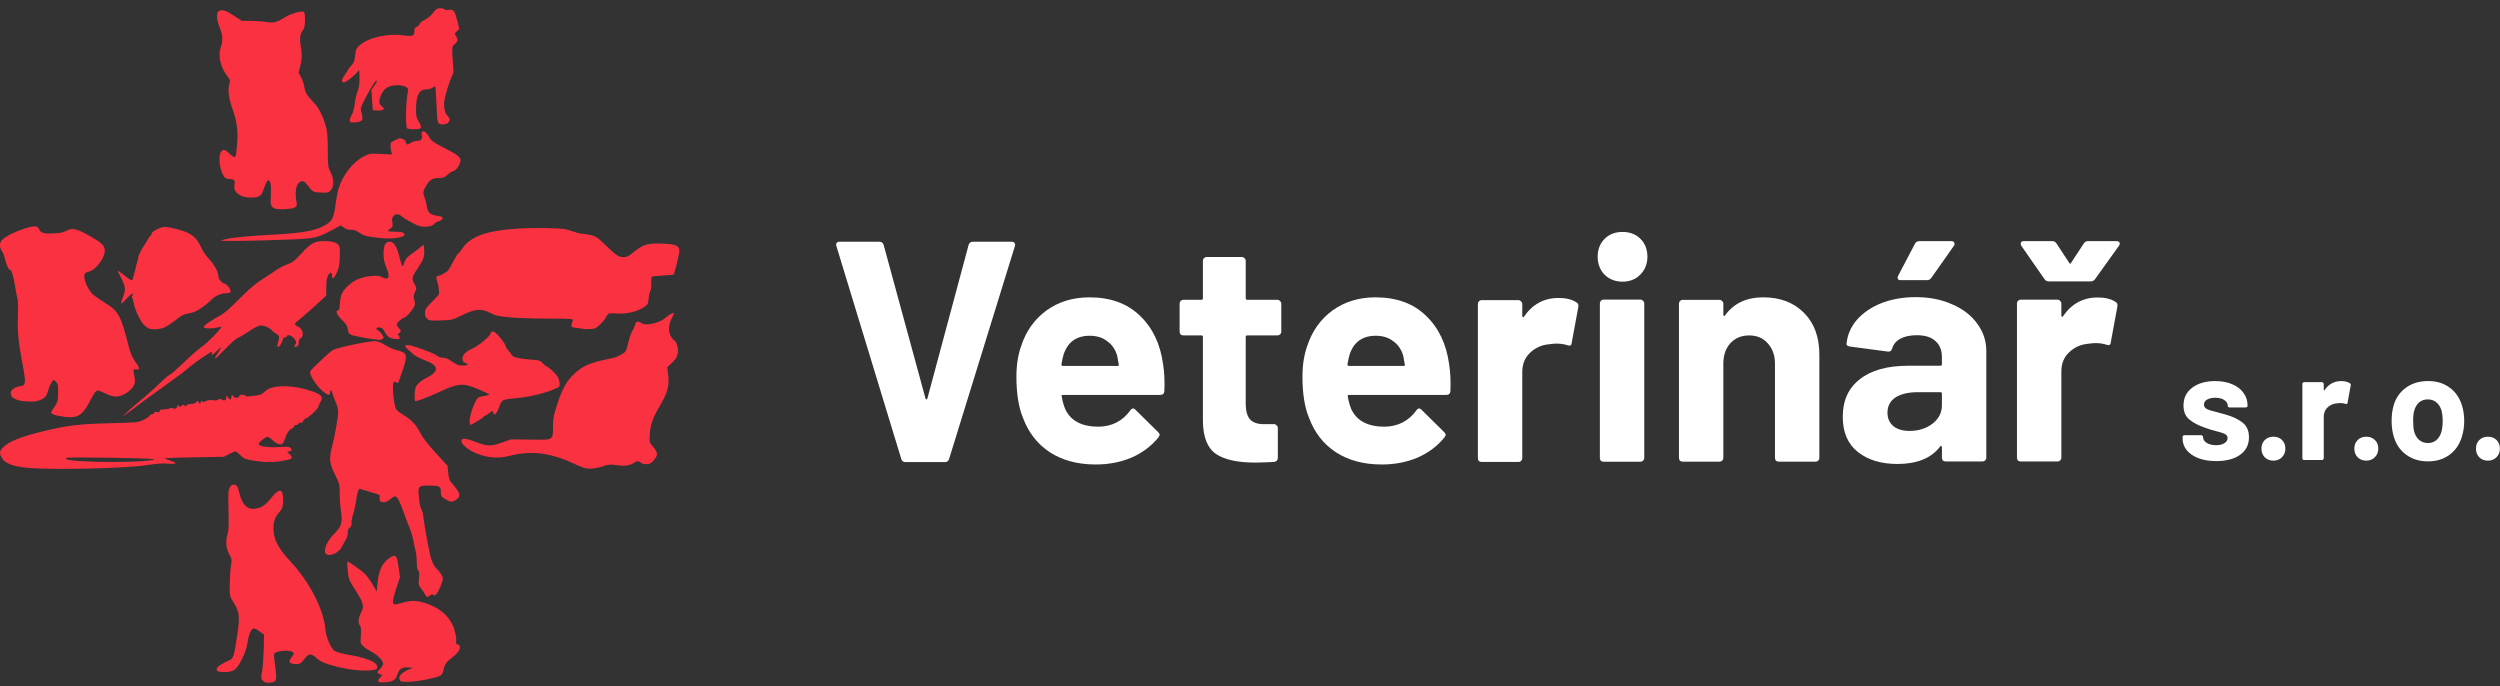
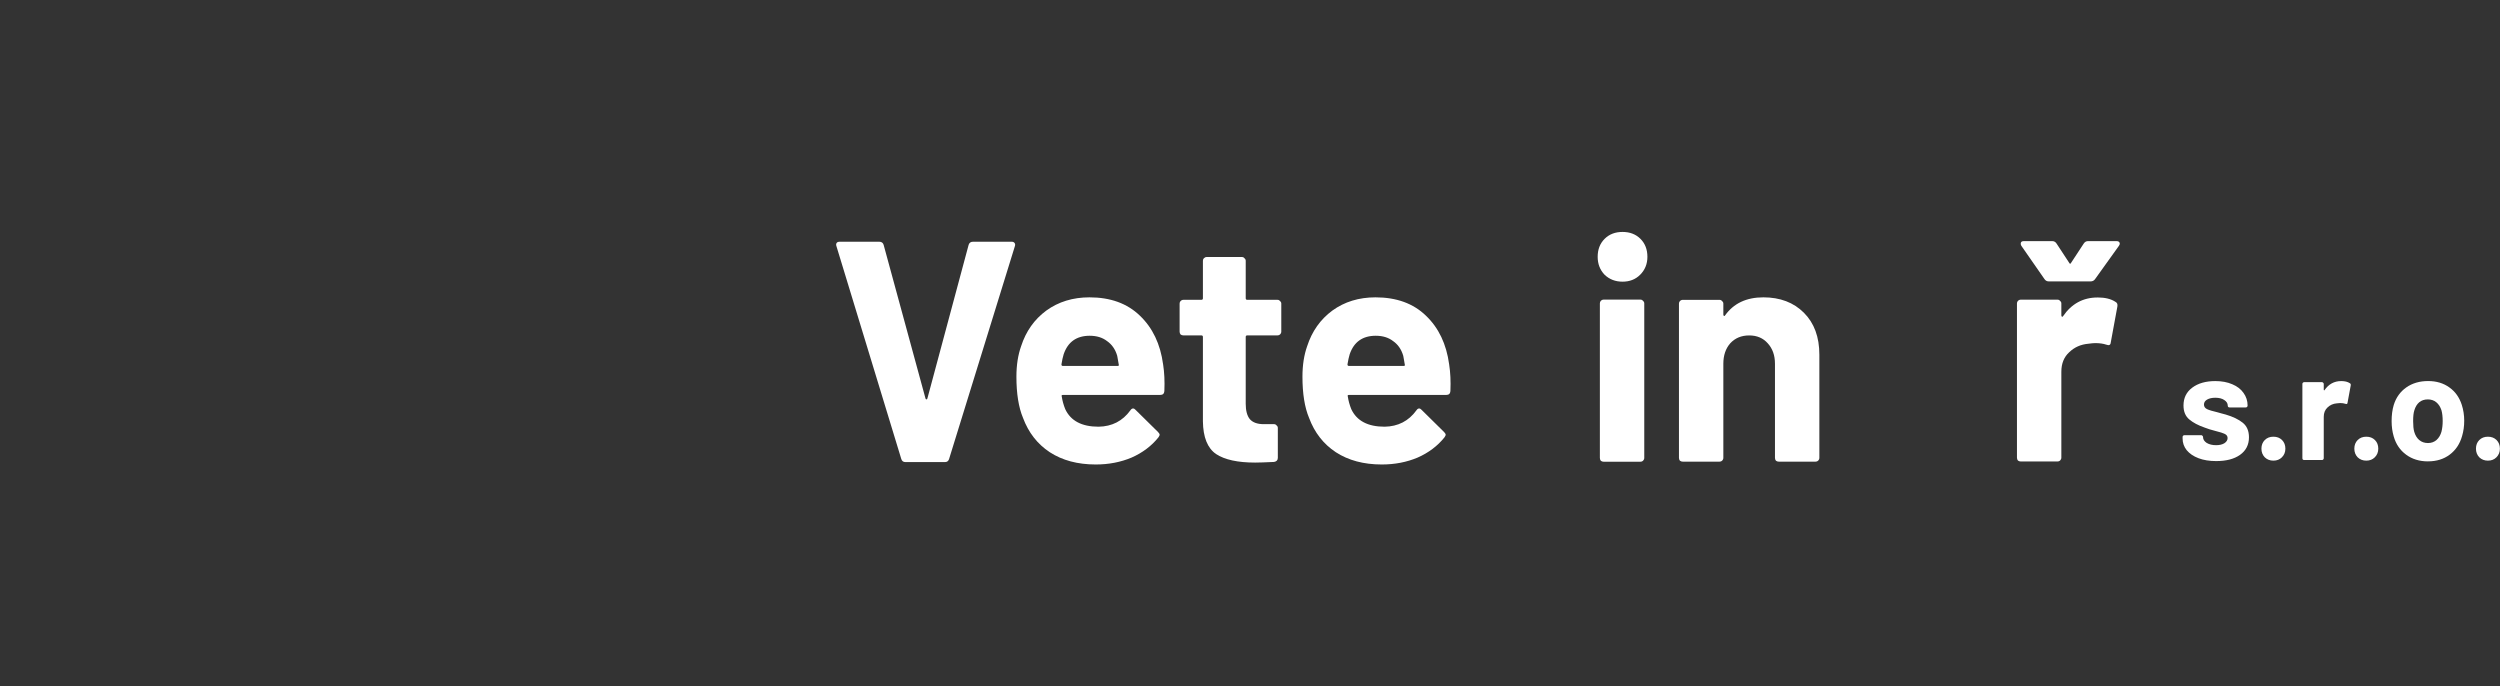
<svg xmlns="http://www.w3.org/2000/svg" fill="none" height="67" viewBox="0 0 244 67" width="244">
  <rect x="0" y="0" width="244" height="67" fill="#333333" stroke="none" />
  <g fill="#fff">
    <path d="m88.364 45.099c-.205 0-.338-.102-.4-.307l-6.329-20.769-.031-.123c0-.205.113-.307.338-.307h3.871c.226 0 .369.102.43.307l4.086 14.992c.02.061.051.092.092.092.041 0 .072-.031.092-.092l4.025-14.992c.062-.205.205-.307.43-.307h3.779c.123 0 .215.041.276.123.062.082.072.185.031.307l-6.421 20.769c-.061.205-.195.307-.399.307z" />
    <path d="m113.52 35.564c.122.779.164 1.649.122 2.611-.02.246-.153.369-.399.369h-9.493c-.123 0-.164.051-.123.153.062.41.174.82.338 1.229.533 1.147 1.618 1.72 3.257 1.72 1.31-.021 2.345-.554 3.103-1.598.082-.123.173-.184.276-.184.062 0 .134.041.215.123l2.212 2.181c.103.102.154.195.154.277 0 .041-.041.123-.123.246-.676.84-1.546 1.495-2.611 1.966-1.066.451-2.233.676-3.503.676-1.762 0-3.256-.399-4.486-1.198-1.208-.799-2.078-1.915-2.611-3.348-.43-1.024-.645-2.366-.645-4.025 0-1.126.154-2.119.461-2.98.471-1.454 1.291-2.611 2.458-3.472 1.188-.86 2.591-1.29 4.209-1.29 2.048 0 3.686.594 4.916 1.782 1.249 1.188 2.007 2.776 2.273 4.762zm-7.159-2.795c-1.29 0-2.14.604-2.549 1.813-.082.266-.154.594-.215.983 0 .102.05.153.153.153h5.315c.123 0 .164-.051.123-.153-.103-.594-.154-.881-.154-.86-.184-.615-.512-1.085-.983-1.413-.45-.349-1.014-.522-1.69-.522z" />
    <path d="m125.054 32.365c0 .102-.041.195-.123.277-.062.062-.144.092-.246.092h-2.949c-.103 0-.154.051-.154.153v6.513c0 .676.133 1.178.399 1.506.287.328.738.492 1.352.492h1.014c.102 0 .185.041.246.123.082.061.123.143.123.246v2.919c0 .225-.123.359-.369.4-.86.041-1.474.062-1.843.062-1.701 0-2.97-.277-3.81-.83-.84-.573-1.27-1.639-1.29-3.196v-8.234c0-.102-.051-.153-.154-.153h-1.751c-.102 0-.194-.03-.276-.092-.062-.082-.093-.174-.093-.276v-2.735c0-.102.031-.184.093-.246.082-.082.174-.123.276-.123h1.751c.103 0 .154-.052.154-.154v-3.655c0-.102.031-.185.092-.246.082-.081.174-.123.277-.123h3.44c.103 0 .185.041.247.123.081.062.122.144.122.246v3.655c0 .102.051.154.154.154h2.949c.102 0 .184.041.246.123.082.062.123.143.123.246z" />
    <path d="m141.437 35.564c.123.779.164 1.649.123 2.611-.02.246-.153.369-.4.369h-9.493c-.122 0-.164.051-.122.153.061.41.173.82.337 1.229.533 1.147 1.619 1.72 3.257 1.72 1.311-.021 2.345-.554 3.103-1.598.082-.123.174-.184.276-.184.062 0 .133.041.215.123l2.213 2.181c.102.102.153.195.153.277 0 .041-.041.123-.123.246-.675.84-1.546 1.495-2.611 1.966-1.065.451-2.233.676-3.502.676-1.762 0-3.257-.399-4.486-1.198-1.208-.799-2.079-1.915-2.611-3.348-.431-1.024-.646-2.366-.646-4.025 0-1.126.154-2.119.461-2.98.472-1.454 1.29-2.611 2.458-3.472 1.188-.86 2.591-1.29 4.209-1.29 2.048 0 3.687.594 4.916 1.782 1.249 1.188 2.007 2.776 2.274 4.762zm-7.158-2.795c-1.291 0-2.141.604-2.551 1.813-.081.266-.153.594-.215.983 0 .102.052.153.154.153h5.315c.123 0 .164-.051.123-.153-.102-.594-.154-.881-.154-.86-.184-.615-.511-1.085-.983-1.413-.45-.349-1.014-.522-1.689-.522z" />
-     <path d="m152.105 29.08c.738 0 1.321.143 1.751.43.165.081.226.235.185.461l-.645 3.502c-.021.246-.164.318-.43.215-.308-.102-.666-.153-1.076-.153-.163 0-.388.02-.675.061-.738.062-1.363.338-1.874.83-.513.471-.768 1.106-.768 1.905v8.387c0 .102-.042.195-.123.277-.062.061-.144.092-.246.092h-3.595c-.102 0-.195-.03-.276-.092-.062-.082-.092-.174-.092-.277v-15.054c0-.102.03-.184.092-.246.081-.082.174-.123.276-.123h3.595c.102 0 .184.041.246.123.081.062.123.143.123.246v1.168c0 .062.02.102.061.123.041.02.072.01.092-.03.84-1.229 1.966-1.843 3.38-1.843z" />
    <path d="m158.36 27.491c-.696 0-1.281-.225-1.751-.676-.451-.471-.676-1.055-.676-1.751 0-.717.225-1.301.676-1.751.45-.451 1.034-.676 1.751-.676s1.3.225 1.751.676c.45.451.676 1.034.676 1.751 0 .696-.236 1.28-.707 1.751-.45.451-1.024.676-1.72.676zm-1.844 17.573c-.102 0-.194-.03-.276-.092-.062-.082-.092-.174-.092-.276v-15.085c0-.102.03-.184.092-.246.082-.082.174-.123.276-.123h3.595c.102 0 .184.041.246.123.081.062.123.144.123.246v15.085c0 .102-.042.195-.123.276-.062.062-.144.092-.246.092z" />
    <path d="m172.1 29.02c1.639 0 2.96.502 3.963 1.506 1.004 1.004 1.506 2.366 1.506 4.086v10.077c0 .102-.041.195-.123.276-.062.062-.143.092-.246.092h-3.595c-.102 0-.194-.031-.276-.092-.062-.081-.092-.174-.092-.276v-9.186c0-.82-.236-1.485-.707-1.997-.451-.512-1.055-.768-1.812-.768-.758 0-1.373.257-1.844.768-.45.512-.676 1.178-.676 1.997v9.186c0 .102-.041.195-.123.276-.061.062-.143.092-.246.092h-3.594c-.102 0-.195-.031-.277-.092-.061-.081-.091-.174-.091-.276v-15.054c0-.102.03-.185.091-.246.082-.082.175-.123.277-.123h3.594c.103 0 .185.041.246.123.082.061.123.143.123.246v1.075c0 .062.021.102.062.123.041.02.071.01.092-.03.84-1.188 2.089-1.782 3.748-1.782z" />
-     <path d="m186.981 29.001c1.332 0 2.52.236 3.564.707 1.045.451 1.854 1.075 2.427 1.874.594.799.891 1.69.891 2.673v10.415c0 .102-.041.195-.123.277-.061.061-.143.092-.245.092h-3.595c-.102 0-.195-.031-.277-.092-.061-.082-.091-.174-.091-.277v-1.014c0-.062-.021-.102-.062-.123-.041-.021-.082 0-.123.061-.86 1.127-2.243 1.69-4.147 1.69-1.598 0-2.888-.389-3.871-1.168-.984-.778-1.475-1.925-1.475-3.441 0-1.577.553-2.795 1.659-3.655 1.106-.881 2.683-1.322 4.731-1.322h3.134c.102 0 .154-.051.154-.153v-.676c0-.676-.205-1.198-.615-1.567-.41-.389-1.024-.584-1.843-.584-.635 0-1.168.113-1.598.338-.41.225-.676.543-.799.953-.061.225-.194.328-.399.307l-3.717-.492c-.246-.041-.359-.133-.338-.276.081-.86.42-1.639 1.013-2.335.615-.696 1.414-1.239 2.397-1.628 1.004-.389 2.12-.584 3.348-.584zm-.614 13.057c.88 0 1.628-.235 2.243-.706.614-.471.921-1.075.921-1.813v-1.106c0-.102-.051-.154-.153-.154h-2.213c-.921 0-1.648.174-2.181.522-.511.348-.768.84-.768 1.474 0 .554.195.994.584 1.322.389.307.911.461 1.567.461zm-.86-14.716c-.144 0-.236-.041-.277-.123s-.031-.184.031-.307l1.628-3.103c.082-.185.236-.277.461-.277h3.103c.143 0 .236.051.277.153.061.082.051.184-.031.307l-2.182 3.103c-.102.164-.245.246-.43.246z" />
    <path d="m204.719 29.032c.738 0 1.321.143 1.751.43.165.082.226.235.185.461l-.645 3.502c-.021.246-.164.318-.43.215-.308-.102-.666-.153-1.076-.153-.163 0-.388.02-.675.061-.738.062-1.363.338-1.874.83-.513.471-.768 1.106-.768 1.905v8.387c0 .102-.042.195-.123.277-.062.061-.144.092-.246.092h-3.595c-.102 0-.195-.031-.276-.092-.062-.082-.092-.174-.092-.277v-15.054c0-.102.03-.184.092-.246.081-.082.174-.123.276-.123h3.595c.102 0 .184.041.246.123.081.062.123.143.123.246v1.168c0 .062.02.102.061.123s.072.01.092-.03c.84-1.229 1.966-1.843 3.379-1.843zm-7.434-5.039c-.041-.061-.062-.133-.062-.215 0-.164.103-.246.307-.246h2.765c.185 0 .328.082.43.246l1.229 1.874c.062.123.123.123.185 0l1.229-1.874c.102-.164.245-.246.429-.246h2.766c.163 0 .266.051.307.153.041.082.02.184-.062.307l-2.334 3.257c-.103.143-.246.215-.43.215h-4.087c-.184 0-.327-.082-.43-.246z" />
    <path d="m216.304 45.002c-.661 0-1.238-.093-1.731-.281-.492-.187-.877-.449-1.153-.784-.266-.335-.399-.715-.399-1.138v-.148c0-.049.014-.088.044-.118.04-.04.084-.059.133-.059h1.642c.049 0 .088.02.118.059.04.03.059.069.059.118v.015c0 .217.119.404.355.562.247.148.552.222.917.222.336 0 .607-.064.813-.192.208-.138.311-.306.311-.503 0-.177-.088-.31-.266-.399-.177-.089-.468-.183-.872-.281-.464-.118-.829-.232-1.095-.34-.631-.217-1.134-.483-1.508-.799-.375-.315-.563-.769-.563-1.361 0-.73.281-1.306.843-1.731.572-.433 1.326-.65 2.263-.65.631 0 1.183.103 1.657.31.473.197.838.478 1.094.843.266.365.399.779.399 1.242 0 .05-.02.093-.058.133-.03.03-.07.044-.119.044h-1.583c-.049 0-.093-.015-.133-.044-.029-.04-.044-.083-.044-.133 0-.217-.114-.399-.34-.547-.217-.148-.508-.222-.873-.222-.325 0-.591.059-.799.177-.206.118-.31.281-.31.488 0 .197.098.345.296.444.207.099.547.202 1.02.31.108.029.232.064.37.104.138.029.286.069.443.118.701.207 1.253.473 1.657.798.404.325.607.799.607 1.42 0 .73-.291 1.302-.873 1.716-.572.405-1.346.606-2.322.606z" />
    <path d="m221.885 44.959c-.336 0-.617-.108-.843-.325-.217-.227-.326-.508-.326-.843 0-.345.109-.626.326-.843.217-.217.497-.326.843-.326.345 0 .626.109.843.326.217.217.325.498.325.843 0 .335-.113.616-.34.843-.217.217-.493.325-.828.325z" />
    <path d="m228.499 37.193c.355 0 .636.069.843.207.079.039.109.113.089.222l-.311 1.686c-.009.118-.079.153-.207.104-.148-.049-.32-.074-.517-.074-.079 0-.188.009-.326.029-.355.03-.656.163-.902.4-.246.227-.37.532-.37.917v4.038c0 .049-.019.093-.059.133-.03.03-.069.044-.118.044h-1.731c-.049 0-.093-.015-.133-.044-.029-.04-.044-.084-.044-.133v-7.247c0-.049.015-.088.044-.118.04-.039.084-.059.133-.059h1.731c.049 0 .088.02.118.059.04.03.059.069.059.118v.562c0 .03.01.05.03.059.019.01.035.005.044-.014.404-.592.947-.888 1.627-.888z" />
    <path d="m230.951 44.959c-.335 0-.616-.108-.843-.325-.217-.227-.325-.508-.325-.843 0-.345.108-.626.325-.843.217-.217.499-.326.843-.326.345 0 .627.109.844.326.217.217.325.498.325.843 0 .335-.114.616-.34.843-.217.217-.493.325-.829.325z" />
    <path d="m236.971 45.031c-.827 0-1.538-.217-2.129-.651-.592-.434-.996-1.025-1.213-1.775-.138-.463-.207-.967-.207-1.509 0-.582.069-1.104.207-1.568.227-.729.636-1.301 1.227-1.716.592-.414 1.302-.621 2.131-.621.808 0 1.498.207 2.07.621.572.404.976.971 1.213 1.701.158.493.237 1.01.237 1.553 0 .532-.07 1.03-.208 1.493-.217.769-.621 1.376-1.213 1.819-.581.434-1.286.651-2.115.651zm0-1.79c.326 0 .602-.098.829-.295.226-.197.389-.468.488-.814.079-.316.118-.66.118-1.035 0-.414-.039-.764-.118-1.05-.108-.335-.276-.597-.503-.784-.227-.188-.502-.281-.828-.281-.336 0-.616.094-.843.281-.217.187-.375.449-.474.784-.079.237-.118.587-.118 1.05 0 .444.035.789.104 1.035.098.345.261.617.488.814.236.197.523.295.857.295z" />
    <path d="m242.822 44.959c-.335 0-.616-.108-.843-.325-.217-.227-.325-.508-.325-.843 0-.345.108-.626.325-.843.217-.217.498-.326.843-.326s.626.109.843.326c.217.217.326.498.326.843 0 .335-.114.616-.34.843-.217.217-.493.325-.829.325z" />
  </g>
-   <path d="m25.655 66.433c-.195-.209-.198-.247-.079-.886.069-.366.14-1.328.159-2.136l.034-1.469-.465-.334c-.359-.258-.501-.312-.622-.237-.246.153-.394.536-.534 1.388-.095.577-.248 1.017-.571 1.645-.517 1.007-.777 1.185-1.743 1.189-.593.002-.766-.104-.651-.403.053-.138.722-.561 1.155-.73.449-.175.508-.365.846-2.689.242-1.663.177-2.099-.453-3.078-.302-.468-.308-.501-.308-1.576 0-.604.049-1.42.109-1.813.107-.702.104-.724-.167-1.232-.315-.59-.365-1.28-.144-2.008.098-.324.118-.883.081-2.291-.041-1.611-.026-1.904.111-2.168.11-.212.227-.306.383-.306.307 0 .41.152.571.838.253 1.082.775 1.615 1.486 1.519.666-.09 1.022-.318 1.573-1.006.844-1.054 1.209-1.008 1.209.151 0 .655-.074.857-.489 1.332-.353.405-.5.982-.441 1.725.074.924.543 1.768 1.626 2.922 1.838 1.958 3.231 4.625 3.414 6.536.076.786.364 1.563.783 2.111.139.181.849.39 1.866.548.779.121 1.682.406 2.11.666.35.212.433.622.143.701-.77.211-2.268.104-3.73-.265-1.21-.306-1.614-.478-2.056-.875-.504-.453-.765-.428-1.146.11-.333.47-.566.575-1.074.48-.46-.086-.492-.198-.183-.642.26-.374.263-.39.086-.519-.221-.161-1.024-.165-1.484-.007-.384.132-.38.094-.185 1.516.173 1.26.106 1.445-.538 1.483-.398.024-.513-.009-.683-.19zm11.374.148c-.186-.076-.143-.237.143-.534.144-.15.197-.248.117-.218-.08.03-.23-.007-.334-.085-.184-.138-.181-.148.122-.436.171-.162.31-.39.31-.506 0-.328-.501-.857-1.124-1.188-.311-.165-.685-.419-.832-.565-.26-.258-.265-.286-.211-1.028.043-.587.024-.804-.084-.947-.208-.277-.169-.763.104-1.284.339-.646.241-.979-.718-2.443-.309-.471-.488-.857-.52-1.12-.117-.967-.139-1.401-.071-1.401.155 0 1.416.897 1.734 1.234.184.195.507.649.717 1.01l.382.655.061-.664c.13-1.421.477-2.156 1.251-2.643.556-.351.671-.208.842 1.044l.119.874-.347 1.051c-.373 1.131-.424 1.513-.213 1.595.074.028.422-.037.775-.146.844-.26 1.437-.249 2.309.043 1.255.42 2.107 1.102 2.596 2.078.246.491.439 1.416.353 1.688-.033.103-.022.187.024.187.046 0 .161.057.255.125.277.202-.006.726-.657 1.216-.579.435-.753.69-.856 1.257-.04.221-.15.414-.288.504-.342.223-2.356.615-3.16.615-.629 0-.726-.024-.822-.202-.177-.332.201-.728 1.01-1.058l.287-.117-.463-.031c-.587-.04-.879.142-1.03.642-.166.55-.417.734-1.09.796-.316.029-.627.03-.693.005zm4.498-8.49c-.034-.092-.204-.355-.379-.585-.309-.407-.316-.436-.255-1.081.048-.517.032-.681-.072-.746-.094-.059-.136-.29-.14-.777-.003-.382-.053-.865-.111-1.075-.058-.21-.159-.681-.225-1.049-.065-.366-.237-.946-.382-1.286-.146-.341-.391-.986-.546-1.433-.372-1.068-.659-1.617-.847-1.617-.084 0-.3.129-.479.286-.523.457-1.159.363-1.046-.155.06-.274.06-.274-.842-.536-.496-.144-.965-.286-1.042-.315-.129-.05-.172.03-.314.577-.013.052-.073.417-.132.81-.059.393-.177.905-.262 1.138-.085.233-.148.585-.141.783.011.271-.033.385-.176.461-.144.077-.19.201-.191.503-.001.242-.077.515-.192.688-.106.157-.282.47-.392.694-.323.657-1.369 1.05-1.609.605-.197-.367.239-1.278.936-1.957.627-.61.759-1.087.589-2.139-.065-.401-.12-1.158-.122-1.681-.003-.942-.008-.962-.467-1.897-.539-1.098-.583-1.523-.279-2.714.294-1.151.605-2.932.596-3.405-.005-.24-.113-.66-.241-.94-.128-.279-.262-.639-.298-.801-.083-.374-.241-.479-.241-.159 0 .134-.054.244-.12.244-.37-.002-1.284-.931-1.66-1.686-.212-.427-.228-.519-.118-.669.212-.286 1.931-1.897 2.137-2.003.522-.266 3.438-.882 4.177-.882.203.001.54.136.93.375.336.206.831.427 1.099.491 1.089.258 1.151.462.619 2.017-.22.642-.41 1.181-.424 1.198-.014.019-.111-.011-.215-.069-.149-.08-.202-.069-.247.048-.138.358.023 2.074.239 2.546.059.13.375.392.702.582.793.462 1.275.971 1.68 1.772.232.461.687 1.05 1.495 1.938l1.161 1.275.069.686c.062.616.107.731.448 1.122.771.888.821 1.205.244 1.554-.342.207-.505.183-1.05-.16-.326-.205-.358-.263-.358-.65 0-.541-.142-.622-1.1-.622-1.105 0-1.132.027-1.053 1.081.041.56.13 1.002.248 1.233.101.199.184.499.184.667 0 .293.452 2.833.681 3.832.14.611.38 1.081.704 1.381.285.263.526.675.526.897 0 .244-.379 1.169-.587 1.433-.157.2-.225.227-.333.138-.106-.088-.173-.078-.309.044-.224.202-.388.198-.465-.011zm-38.662-12.414c-1.583-.123-2.412-.442-2.727-1.048-.205-.394-.177-.607.121-.923.57-.605 1.755-1.084 4.048-1.636 2.308-.556 3.449-.692 6.4-.762 2.686-.064 2.733-.069 3.276-.319.303-.14.577-.321.608-.402.031-.081.134-.148.228-.148.094 0 .196-.066.227-.145.04-.102.129-.127.297-.085.183.045.241.023.241-.092 0-.093.083-.153.216-.153.39-.002.692-.049.811-.125.065-.041.198-.032.296.022.202.107.397-.025.402-.272.003-.126.022-.124.127.011.115.15.136.15.279.009.127-.127.181-.133.302-.032.12.099.156.097.197-.009.031-.078.204-.133.433-.138.26-.006.426-.066.518-.191.126-.171.139-.172.2-.016.083.213.236.216.236.005 0-.121.027-.135.109-.052.083.083.179.074.391-.035.193-.099.4-.125.659-.082.246.041.427.023.52-.055.115-.095.189-.094.37.002.27.144.436.066.436-.208v-.199l.179.205c.221.254.3.259.3.021 0-.235.153-.335.226-.148.073.189.539.189.539-.001 0-.165.525-.203.624-.044.033.054.197.075.364.048.167-.028.489-.069.715-.091.398-.04.515-.099.924-.465.575-.514 2.234-.573 3.834-.137 1.51.412 1.833.684 1.482 1.251-.108.174-.197.381-.197.459 0 .177-.978 1.094-1.214 1.139-.095.018-.216.13-.269.251-.06.137-.155.203-.257.177-.088-.024-.184.018-.212.09-.028.073-.138.133-.245.133s-.195.061-.195.136-.085.164-.188.197c-.251.079-.527.478-.677.979-.067.223-.179.453-.248.511-.194.159-.587.016-.966-.349-.187-.181-.41-.33-.495-.33-.202 0-.868.548-.868.715 0 .218.957.355 1.987.285.734-.05.968-.034 1.112.074.214.16.13.356-.153.356-.187 0-.184.011.053.251.417.415.345.489-.652.667-.895.159-1.739.158-2.744-.006-.935-.151-1.07-.208-1.462-.62-.155-.162-.339-.294-.408-.294s-.352.118-.627.262l-.501.262-2.838.048c-1.561.027-2.862.072-2.891.102-.029.03.183.128.471.218.772.242.674.379-.216.302-.55-.047-1.074-.011-2.032.139-2.006.316-8.876.485-11.476.283zm10.859-.662c2.35-.182 1.697-.262-2.745-.335-2.401-.039-4.418-.039-4.483.001-.25.153.254.267 1.478.332 1.903.101 4.466.102 5.75.002zm43.22.629c-.211-.072-.71-.283-1.111-.468-2.174-1.005-4.09-1.217-6.133-.677-1.155.305-2.419.163-3.531-.399-.649-.328-1.131-.776-1.131-1.05 0-.33.389-.302 1.448.105 1.072.413 1.44.417 2.529.032l.852-.302 1.877.021c2.363.027 2.215.121 2.232-1.419.008-.681.074-1.009.419-2.062.491-1.5.923-2.263 1.672-2.954.893-.825 1.54-1.089 3.745-1.528.432-.086 1.132-.465 1.264-.683.065-.106.181-.495.258-.863s.245-.853.373-1.077c.129-.225.261-.526.294-.67.071-.302.286-.339.62-.106.433.302 1.811-.03 2.403-.577.277-.257.665-.471.732-.405.025.025-.069.271-.209.547-.321.631-.337 1.287-.043 1.761.112.181.235.33.272.33.151 0 .395.579.395.938 0 .556-.149.869-.627 1.311l-.422.393.088.701c.138 1.093-.042 1.766-.826 3.1-.674 1.147-.908 1.817-.963 2.755-.044.762-.044.765.295 1.169.545.65.543.879-.013 1.472-.192.205-.332.262-.646.262-.24 0-.449-.057-.52-.143-.148-.177-.378-.183-.624-.011-.437.3-.893.371-1.659.259-.662-.096-.8-.087-1.347.086-.82.261-1.496.314-1.964.155zm-11.1-4.385c-.076-.303.186-1.31.51-1.963.256-.515.271-.525.817-.633.306-.06.575-.128.598-.151.023-.023-.442-.248-1.034-.502-1.539-.66-1.992-.629-3.895.261-1.152.538-2.212.934-2.322.867-.054-.033-.073-.336-.046-.718.042-.589.083-.697.37-1.0.177-.186.517-.424.753-.529.545-.24.956-.62.956-.883 0-.306-.348-.568-1.178-.887-.412-.158-.842-.378-.956-.489-.115-.111-.369-.333-.566-.494-.373-.304-.392-.464-.055-.464.375 0 2.53.774 2.801 1.006.179.153.39.233.616.234.189 0 .456.075.592.167.83.557.914.594 1.338.594.548.001.654-.094.28-.251-.232-.097-.288-.178-.288-.415 0-.369.325-.706.934-.972.598-.26 1.731-1.184 1.803-1.47.08-.314.328-.283.672.083.421.448.799.976.799 1.116 0 .067.118.26.263.429.144.169.306.381.359.471.125.213.644.335 1.808.427.902.071.961.089 1.218.377.149.166.316.302.37.302.149 0 .952.764 1.097 1.044.069.134.141.393.16.577.031.3 0 .349-.301.496-.87.422-2.52.841-3.717.944-.664.057-1.315.154-1.447.214-.174.08-.3.283-.465.752-.229.649-.458.835-.559.452-.048-.183-.06-.181-.333.048-.155.131-.326.237-.38.237-.053 0-.168.08-.256.178-.087.097-.405.312-.707.476l-.548.299zm-39.585-.581c-.052-.019-.294-.059-.536-.092-.243-.033-.522-.118-.62-.189-.171-.124-.162-.155.186-.659.353-.51.366-.559.381-1.388.013-.782-.005-.878-.206-1.077l-.221-.217-.179.218c-.099.12-.251.463-.338.762-.192.662-.329.825-.867 1.03-.31.118-.617.148-1.207.116-1.21-.065-1.753-.414-1.564-1.006.067-.211.627-.5.97-.5.168 0 .265-.073.332-.246.095-.249.06-.571-.244-2.184-.353-1.88-.451-2.944-.398-4.361.028-.774.011-1.546-.038-1.715-.049-.17-.158-.737-.242-1.261-.157-.985-.344-1.572-.499-1.572-.127 0-.37-.544-.492-1.1-.057-.26-.188-.589-.291-.73-.257-.353-.245-.848.027-1.096.421-.385 1.184-.774 2.106-1.075 1.035-.338 1.361-.326 1.505.052.132.347.503.448 1.453.393.62-.036.93-.102 1.212-.26.541-.303.97-.216 2.141.439 1.287.718 1.6 1.012 1.6 1.504 0 .705-.872 1.878-1.508 2.03-.144.034-.315.104-.381.156-.355.279.168 1.642.836 2.178.221.177.752.538 1.182.801 1.182.725 1.462 1.245 2.162 4.016.213.842.351 1.181.663 1.624.428.608.486.811.227.785-.389-.04-.43-.004-.363.314.187.895.173 1.058-.125 1.467-.185.254-.478.488-.822.655-.651.318-1.012.292-1.932-.138-.61-.284-.644-.289-.821-.13-.102.092-.308.414-.458.715-.687 1.379-1.153 1.793-2.006 1.782-.289-.006-.569-.021-.622-.04zm5.93-.233c.268-.293.889-.842 2.151-1.897.289-.242.895-.794 1.345-1.228s.873-.787.939-.787c.067 0 .679-.538 1.361-1.196.683-.657 1.465-1.338 1.738-1.512.47-.3 1.956-1.826 1.866-1.916-.023-.024-.19 0-.37.051-.496.142-1.333.121-1.333-.033 0-.157.598-.585 1.482-1.063.514-.277.981-.674 2.008-1.707 1.02-1.026 1.556-1.482 2.247-1.915.5-.312 1.089-.703 1.308-.869.22-.165.698-.415 1.063-.554.589-.224.749-.345 1.404-1.063.959-1.05 1.297-1.23 2.297-1.228.857.002 1.351.204 1.45.594.031.12.036.614.014 1.097-.034.707-.093.984-.305 1.426-.292.607-.441.695-.441.262 0-.39-.225-.37-.419.038-.103.216-.154.584-.154 1.108v.784l-.416.393c-.797.751-2.025 1.835-2.333 2.06-.388.282-.392.419-.017.575.466.193.65.942.279 1.14-.133.071-.192.199-.192.422 0 .204-.055.341-.151.378-.287.11-.348.057-.198-.172.141-.214.137-.251-.064-.548-.209-.31-.734-.508-.734-.277 0 .056-.08.102-.176.102-.122 0-.211.115-.288.37-.114.38-.352.66-.466.546-.035-.035-.012-.205.05-.377.18-.496.143-.71-.149-.86-.145-.074-.349-.232-.454-.349-.238-.266-.716-.473-1.093-.473-.19 0-.547.177-1.06.525-.426.288-.933.588-1.127.666-.22.088-.704.51-1.28 1.117-.51.536-.952.951-.983.919-.031-.031.096-.282.283-.559s.325-.518.307-.536c-.018-.019-.2.139-.405.347-.382.39-.587.489-.49.237.03-.079.02-.143-.022-.143-.118 0-1.676 1.058-2.035 1.382-.421.379-1.08.88-2.443 1.854-1.689 1.206-2.967 2.147-3.661 2.693-.463.364-.548.408-.335.175zm24.481-7.314c-.545-.049-1.952-.305-2.319-.421-.212-.067-.326-.172-.359-.329-.026-.127-.072-.345-.101-.483-.029-.139-.265-.45-.525-.691-.476-.442-.668-.907-.378-.912.11-.002.155-.169.192-.718.055-.83.253-1.215.924-1.805.549-.482 1.325-.779 2.189-.839.509-.035.75-.01.976.107.687.354.835.031.435-.949-.207-.507-.269-.815-.269-1.331 0-.86.196-1.212.65-1.168.394.038.666.512.944 1.646.111.454.234.79.273.748.039-.043.122-.238.185-.435.087-.272.265-.465.746-.81.347-.249.728-.545.848-.657.119-.112.24-.18.27-.151.03.029.054.305.054.614 0 .615-.082.812-.723 1.766-.481.715-.513.93-.214 1.447.209.362.209.368.033.758-.153.337-.162.447-.064.772.096.318.088.428-.044.69-.175.347-.794 1.026-.935 1.026-.184 0-.731.491-.731.657 0 .094.086.249.191.344.235.212.244.39.024.513-.134.075-.144.118-.048.214.066.066.119.182.119.257 0 .109-.102.126-.502.08-.529-.062-.717-.207-1.047-.813-.127-.234-.226-.299-.454-.299-.355 0-.373.132-.047.345.134.088.307.28.383.428.128.246.124.276-.046.366-.102.055-.199.092-.216.083-.017-.009-.202-.032-.413-.051zm-22.185-1.093c-.41-.226-.66-.538-1.016-1.263-.203-.415-.396-.963-.43-1.217-.034-.254-.101-.486-.15-.516-.05-.031-.039-.113.026-.191.063-.075.082-.167.043-.205-.039-.038-.329.209-.644.55-.597.646-.616.622-.267-.332.239-.654.199-.908-.302-1.899l-.284-.563.269.174c.148.096.451.32.672.499.222.179.44.303.485.275.046-.029.138-.3.204-.604.066-.303.183-.776.261-1.05l.141-.498-.015-.099.149-.358c.082-.196.255-.518.386-.715l.236-.357c.253-.397.262-.492.332-.554.131-.114.239-.274.239-.355 0-.169.886-.613 1.224-.615.477-.002 1.725.316 2.289.583.636.301 1.002.717 1.358 1.545.1.232.443.71.762 1.061.531.585.87 1.255.87 1.722 0 .199.379.601.596.632.247.036.66.601.584.798-.035.092-.2.137-.502.137-.454 0-1.124.327-1.43.697-.072.087-.423.375-.781.639-.505.373-.79.51-1.273.611-.715.149-.685.134-1.461.739-.322.251-.774.542-1.004.646-.46.208-1.261.25-1.566.082zm42.46.069c-.052-.021-.347-.066-.653-.101-.607-.069-.594-.044-.387-.738.046-.156-.117-.167-2.468-.172-1.384-.002-3.076-.06-3.76-.127-1.091-.106-1.317-.16-1.847-.436-.855-.446-1.461-.393-2.754.242-.928.456-.946.46-2.041.499-.974.034-1.129.019-1.315-.139-.22-.186-.251-.284-.232-.743.008-.213.172-.437.68-.937.368-.362.674-.708.679-.769.027-.316-.044-.823-.167-1.185-.15-.44-.114-.593.139-.594.195-.001.779-.344.951-.559.068-.085.295-.487.505-.893.21-.407.419-.739.466-.739.046 0 .218-.207.381-.459.535-.831 1.582-1.397 3.101-1.677 1.343-.247 3.235-.364 5.106-.316 1.631.042 1.862.069 2.499.296.386.137.816.251.956.252.139.001.513.056.83.123.536.112.639.18 1.462.97 1.095 1.051 1.304 1.191 1.789 1.191.328.001.487-.082 1.082-.566.851-.691 1.298-.81 2.812-.748 1.234.05 1.56.209 1.543.754-.011.342-.464 2.16-.562 2.258-.033.032-.498.076-1.034.096-.536.021-1.022.075-1.079.121-.061.05-.086.291-.061.595.027.314-.004.6-.08.74-.068.125-.148.484-.178.796-.052.531-.08.584-.438.827-.652.441-1.67.687-2.604.629-.726-.045-.82-.031-.988.148-.102.109-.186.246-.186.303 0 .058-.214.315-.475.571-.446.438-.51.468-1.028.494-.303.016-.596.011-.648-.009zm-35.336-8.645c.612-.234 2.196-.411 5.004-.558 2.784-.146 4.13-.376 4.99-.853.832-.461.963-.703 1.15-2.121.078-.59.211-1.287.297-1.549.443-1.365 1.407-2.581 2.473-3.12.564-.284.591-.288 1.658-.236l1.085.053-.073-.255c-.041-.14-.077-.405-.08-.589-.007-.305.032-.352.449-.559.399-.197.491-.211.741-.108.157.065.286.166.287.225.001.059.04.167.086.24.069.109.135.097.372-.072.162-.114.434-.204.62-.204.419 0 .584-.188.5-.568-.05-.225-.027-.304.102-.353.178-.068.441.187.717.696.109.201.447.428 1.243.836 1.389.71 1.715.949 1.715 1.259 0 .415-.461 1.085-.746 1.085-.076 0-.305.15-.51.333-.326.294-.431.333-.883.333-.606 0-.877.174-1.246.803-.285.484-.302.664-.11 1.123.076.181.167.552.204.825.081.606.335.839 1.01.929.258.034.494.101.524.149.082.132-.13.338-.421.408-.142.034-.328.151-.413.26-.193.249-.966.339-1.474.172-.405-.134-1.428-.708-1.726-.97-.257-.225-.543-.22-.756.013-.134.148-.156.276-.105.614.058.388.041.442-.18.587-.134.087-.244.197-.244.244 0 .046.318.084.706.084.501 0 .739.04.821.139.172.207.055.311-.48.425-.63.134-1.261.127-2.438-.027-.815-.107-1.025-.173-1.377-.427-.316-.229-.517-.3-.836-.3-.286 0-.513-.068-.711-.214l-.291-.214-.925.491c-1.387.736-1.655.793-4.175.89-3.722.143-6.815.181-6.551.08zm5.26-3.1c-.44-.161-.496-.317-.436-1.217.06-.908-.018-1.487-.209-1.551-.118-.039-.27.247-.555 1.043-.181.506-.438.648-1.169.648-.631 0-1.147-.186-1.424-.513-.211-.25-.237-.351-.19-.744.059-.497.044-.51-.654-.574-.238-.022-.326-.106-.517-.489-.305-.615-.394-1.756-.162-2.108.218-.332.376-.303.88.159.351.323.452.373.522.262.048-.076.089-.18.091-.233.002-.052.043-.499.091-.992.116-1.189-.004-2.147-.415-3.325-.398-1.138-.505-1.906-.348-2.487.107-.4.1-.433-.186-.809-.683-.894-.93-1.99-.636-2.821.205-.579.193-1.135-.038-1.717-.44-1.112-.452-1.763-.036-1.867.346-.087.591.008 1.392.531l.733.48h.885c.487 0 1.155.047 1.486.104.706.122 1.055.037 1.807-.443.57-.363 1.73-.69 1.888-.533.16.159.121 1.515-.05 1.709-.311.354-.395.818-.278 1.529.15.903.141 1.338-.044 2.072l-.157.62.253.462c.139.254.279.67.313.925.071.528.255.837.905 1.511.493.512.919 1.344 1.199 2.34.134.477.174.986.181 2.282.009 1.614.017 1.683.266 2.164.356.69.361 1.456.011 1.804-.228.227-.295.241-.967.207-.777-.039-.746-.02-1.383-.832-.208-.266-.295-.311-.5-.259-.477.12-.662.841-.494 1.932.074.483.07.494-.219.643s-1.505.205-1.834.084zm12.858-7.847c-.183-.296-.106-2.889.11-3.679.08-.291-.407-.529-1.07-.521-.896.011-1.378.345-1.651 1.147-.165.487-.136.663.153.918.223.197.241.246.12.33-.079.054-.337.087-.574.073l-.43-.025-.136-2.0.293-.411c.282-.395.33-.557.121-.418-.133.09-.703 1.049-1.142 1.925-.338.673-.352.737-.249 1.12.06.224.109.492.109.598 0 .231-.337.377-.867.377-.327 0-.377-.028-.376-.214 0-.118.088-.359.197-.535.117-.192.232-.615.283-1.048.047-.4.174-.953.281-1.229.148-.381.194-.713.189-1.382-.004-.599-.033-.814-.09-.674-.113.281-1.209 1.176-1.439 1.176-.272 0-.234-.287.101-.747.158-.217.287-.422.287-.456 0-.033.144-.22.322-.416.274-.302.332-.452.392-1.006.06-.562.111-.69.372-.934.871-.816 2.761-1.259 4.394-1.028.879.124 1.022.056 1.022-.484 0-.196.062-.293.227-.356.124-.047.249-.172.276-.278.029-.111.242-.282.502-.404.283-.133.582-.381.799-.667.302-.396.395-.456.701-.461.194-.003.383.043.419.101.04.064.215.086.44.056.466-.062.565.069.831 1.111l.191.75-.244.226c-.234.215-.237.236-.088.462.221.337.193.54-.107.778-.24.191-.262.262-.253.814.006.333.043.907.083 1.278.058.535.042.734-.079.967-.258.497-.71 1.954-.779 2.511-.077.621.06 1.224.334 1.471.389.351.112.811-.489.811-.519 0-.537-.057-.612-1.952-.038-.971-.098-1.765-.132-1.765-.034 0-.162.069-.284.154-.121.085-.39.152-.597.149-.679-.009-.977.578-.985 1.936-.003.67.029.818.267 1.216.373.627.304.737-.458.737-.34 0-.647-.046-.682-.102z" fill="#f93140" />
</svg>